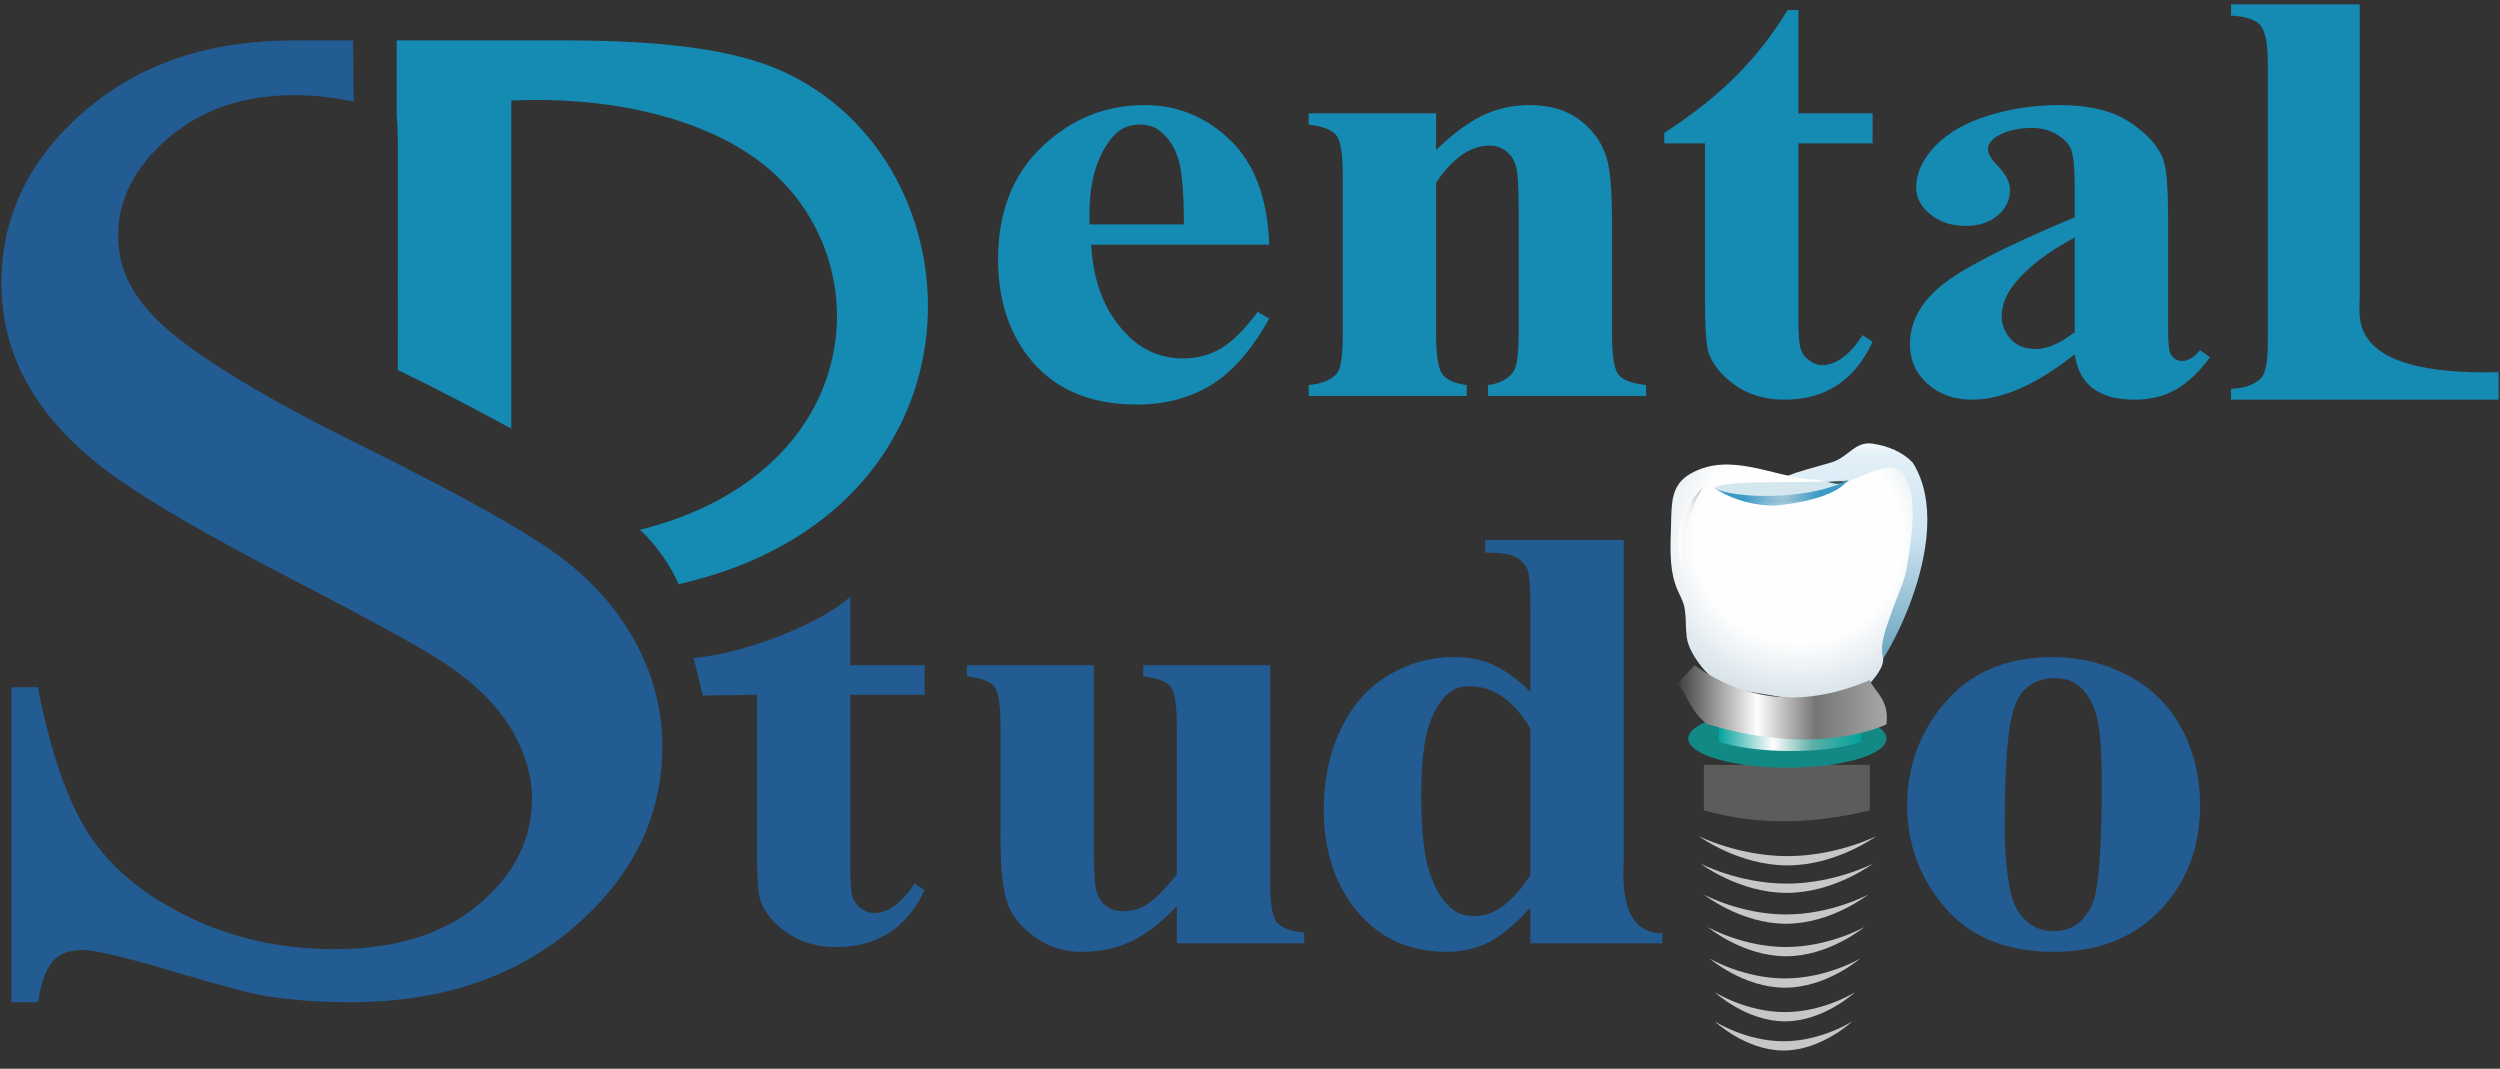
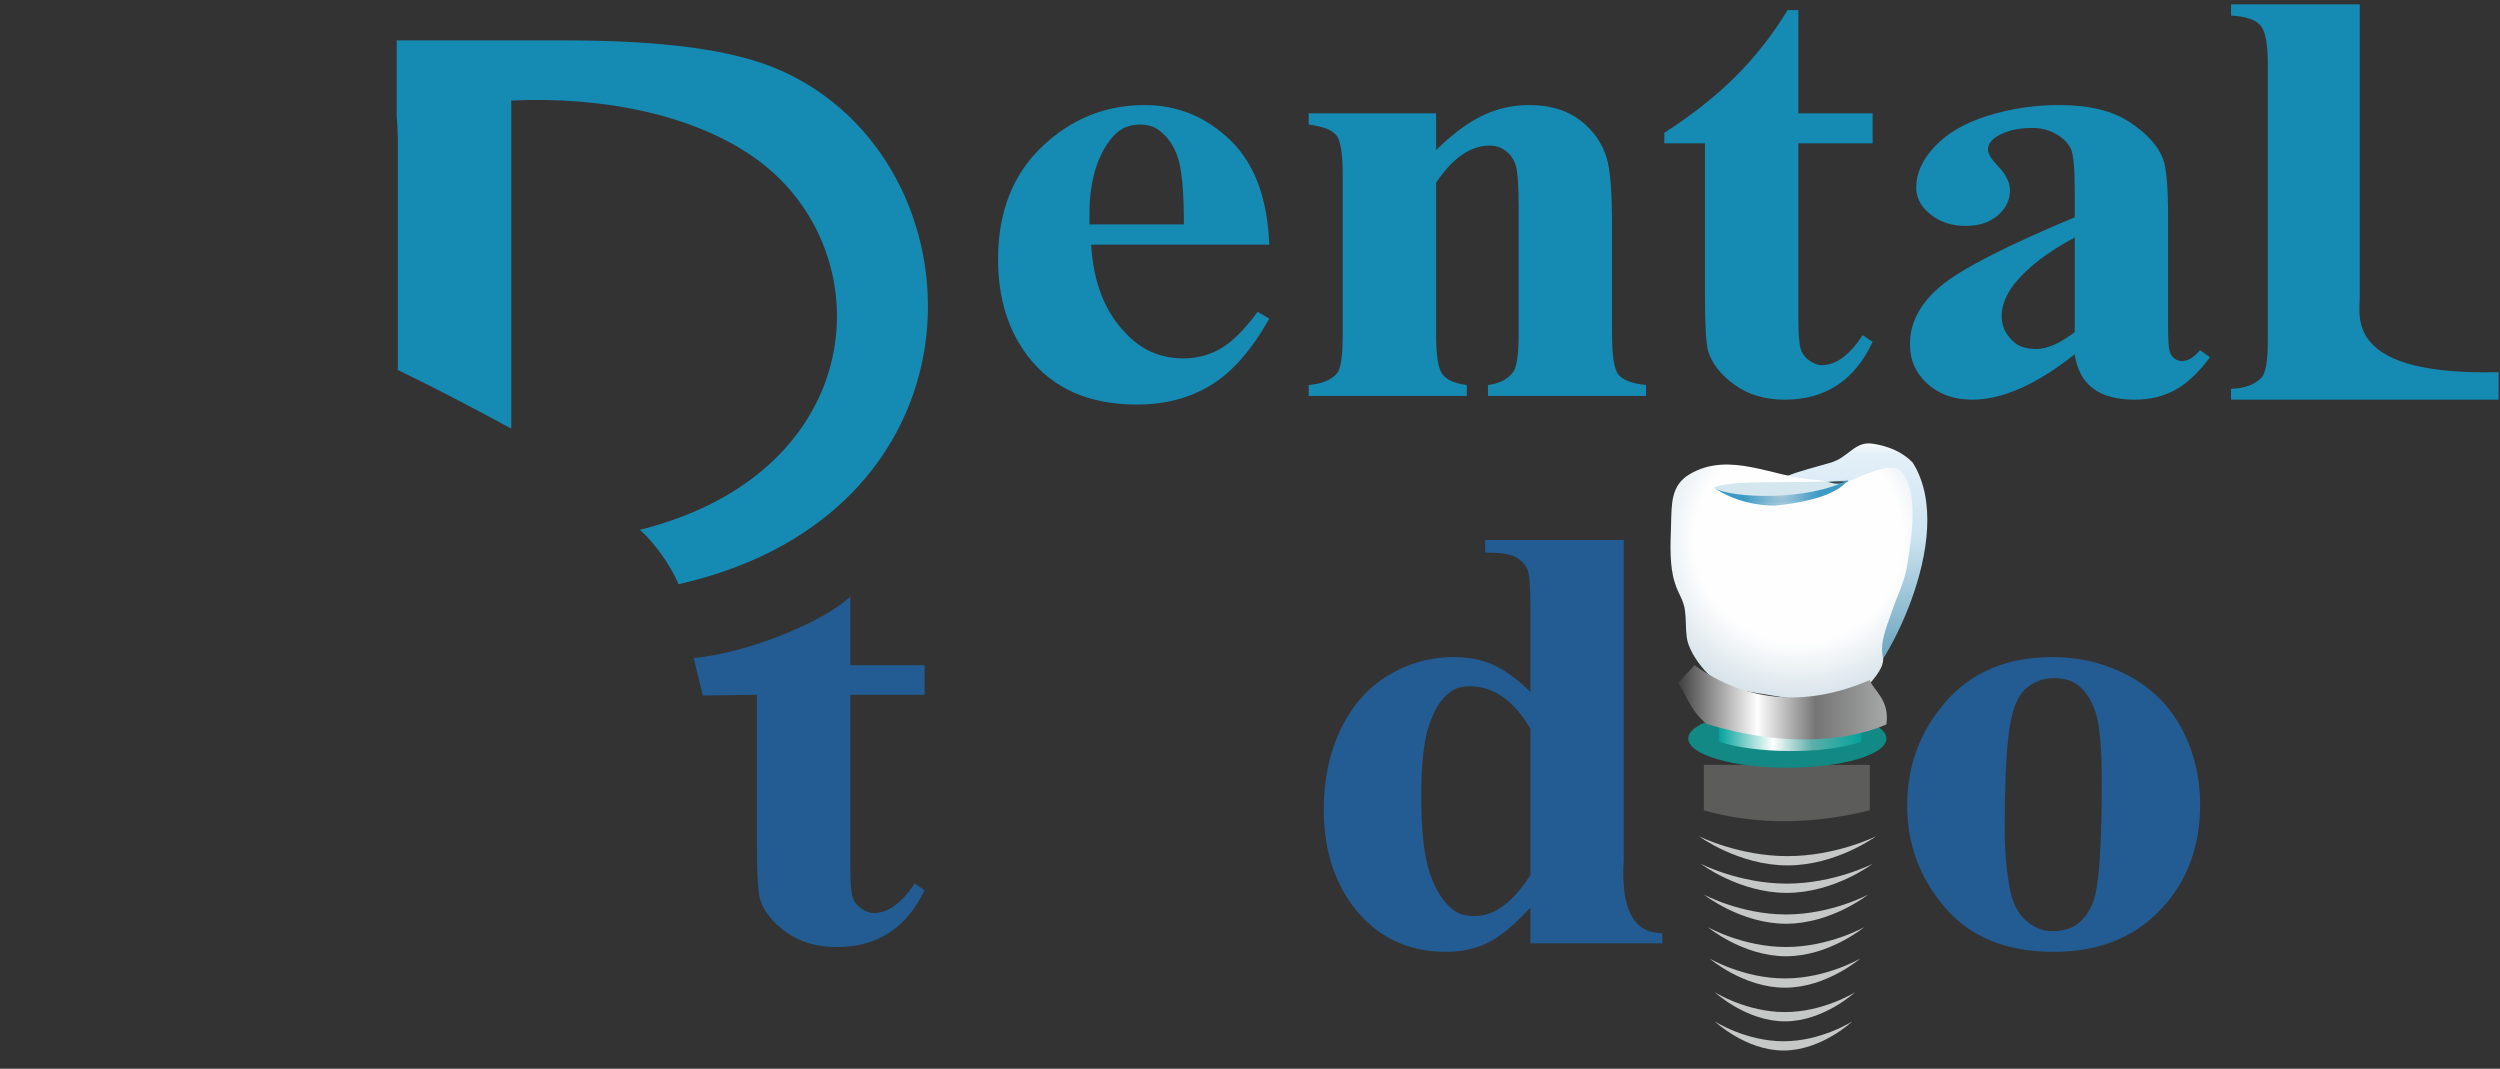
<svg xmlns="http://www.w3.org/2000/svg" width="131" height="56" viewBox="0 0 131 56" fill="none">
  <rect x="0" y="0" width="131" height="56" fill="#333333" stroke="none" />
  <path d="M44.555 31.262V34.857H48.447V36.406H44.555V45.406C44.555 46.245 44.598 46.787 44.685 47.032C44.772 47.277 44.928 47.474 45.153 47.622C45.377 47.771 45.584 47.845 45.772 47.845C46.526 47.845 47.243 47.329 47.925 46.297L48.447 46.645C47.504 48.632 45.968 49.626 43.837 49.626C42.808 49.626 41.934 49.371 41.217 48.861C40.499 48.352 40.039 47.781 39.836 47.148C39.72 46.787 39.662 45.832 39.662 44.284V36.406L36.826 36.446L36.35 34.48C39.085 34.242 43.119 32.619 44.555 31.262V31.262Z" fill="#225C92" />
-   <path d="M66.559 34.857V46.277C66.559 47.387 66.678 48.077 66.918 48.349C67.157 48.619 67.632 48.794 68.342 48.871V49.432H61.667V47.477C60.884 48.316 60.101 48.926 59.319 49.306C58.535 49.687 57.659 49.877 56.687 49.877C55.774 49.877 54.959 49.623 54.242 49.113C53.524 48.603 53.042 48.013 52.796 47.342C52.549 46.671 52.426 45.49 52.426 43.8V38.032C52.426 36.922 52.313 36.235 52.088 35.97C51.864 35.706 51.389 35.528 50.665 35.438V34.857H57.318V44.825C57.318 45.858 57.376 46.526 57.492 46.829C57.608 47.132 57.786 47.361 58.024 47.516C58.264 47.671 58.535 47.748 58.84 47.748C59.261 47.748 59.644 47.651 59.993 47.458C60.456 47.187 61.014 46.639 61.667 45.813V38.032C61.667 36.922 61.554 36.235 61.329 35.97C61.105 35.706 60.63 35.528 59.906 35.438V34.857H66.559Z" fill="#225C92" />
  <path d="M85.085 28.296V45.077C84.851 48.787 86.455 48.868 87.107 48.907V49.429H80.193V47.555C79.367 48.458 78.627 49.071 77.975 49.394C77.322 49.716 76.59 49.877 75.779 49.877C73.692 49.877 72.039 49.045 70.821 47.381C69.85 46.026 69.364 44.368 69.364 42.406C69.364 40.832 69.666 39.425 70.267 38.187C70.868 36.948 71.699 36.012 72.757 35.38C73.814 34.748 74.953 34.431 76.17 34.431C76.953 34.431 77.645 34.567 78.247 34.838C78.848 35.109 79.496 35.58 80.193 36.251V31.857C80.193 30.748 80.141 30.077 80.04 29.844C79.895 29.547 79.682 29.325 79.399 29.176C79.116 29.028 78.591 28.954 77.823 28.954V28.296H85.085ZM80.193 38.187C79.323 36.703 78.264 35.961 77.018 35.961C76.584 35.961 76.228 36.07 75.953 36.29C75.518 36.612 75.163 37.177 74.887 37.983C74.611 38.79 74.474 40.032 74.474 41.709C74.474 43.542 74.626 44.9 74.931 45.784C75.235 46.668 75.656 47.31 76.191 47.71C76.453 47.903 76.815 48 77.279 48C78.308 48 79.28 47.284 80.193 45.851V38.187V38.187Z" fill="#225C92" />
  <path d="M107.567 34.431C108.988 34.431 110.311 34.758 111.535 35.409C112.76 36.061 113.692 36.99 114.33 38.196C114.968 39.403 115.287 40.722 115.287 42.154C115.287 44.219 114.692 45.948 113.503 47.342C112.082 49.032 110.119 49.877 107.611 49.877C105.146 49.877 103.252 49.106 101.925 47.564C100.599 46.023 99.936 44.238 99.936 42.212C99.936 40.122 100.614 38.303 101.969 36.755C103.324 35.206 105.19 34.431 107.567 34.431V34.431ZM107.633 35.535C107.038 35.535 106.527 35.735 106.1 36.135C105.672 36.535 105.389 37.325 105.252 38.506C105.114 39.687 105.045 41.322 105.045 43.412C105.045 44.523 105.132 45.561 105.306 46.529C105.437 47.264 105.712 47.826 106.132 48.213C106.552 48.6 107.031 48.794 107.567 48.794C108.089 48.794 108.524 48.665 108.872 48.406C109.321 48.045 109.626 47.549 109.785 46.916C110.017 45.936 110.133 43.942 110.133 40.935C110.133 39.167 110.021 37.954 109.797 37.296C109.571 36.638 109.249 36.161 108.829 35.864C108.524 35.645 108.125 35.535 107.633 35.535V35.535Z" fill="#225C92" />
  <path d="M66.51 12.82H57.178C57.284 14.774 57.887 16.322 58.986 17.462C59.814 18.341 60.816 18.78 61.992 18.78C62.729 18.78 63.395 18.603 63.991 18.249C64.586 17.895 65.222 17.259 65.9 16.341L66.51 16.695C65.591 18.334 64.574 19.495 63.46 20.176C62.345 20.858 61.05 21.199 59.573 21.199C57.058 21.199 55.152 20.353 53.857 18.662C52.818 17.298 52.298 15.607 52.298 13.588C52.298 11.123 53.062 9.159 54.591 7.697C56.12 6.235 57.916 5.505 59.98 5.505C61.697 5.505 63.192 6.118 64.466 7.343C65.738 8.569 66.419 10.395 66.51 12.82V12.82ZM62.036 11.759C62.036 10.054 61.931 8.887 61.72 8.258C61.508 7.629 61.178 7.15 60.725 6.822C60.469 6.625 60.131 6.527 59.709 6.527C59.076 6.527 58.564 6.796 58.173 7.334C57.45 8.277 57.089 9.569 57.089 11.208V11.759H62.036Z" fill="#158AB2" />
  <path d="M75.251 5.937V7.865C76.092 7.038 76.896 6.439 77.664 6.065C78.432 5.691 79.259 5.505 80.143 5.505C81.216 5.505 82.1 5.77 82.796 6.301C83.492 6.832 83.955 7.491 84.187 8.277C84.376 8.881 84.47 10.041 84.47 11.759V17.521C84.47 18.662 84.586 19.37 84.818 19.645C85.05 19.921 85.528 20.098 86.253 20.176V20.747H77.969V20.176C78.578 20.098 79.019 19.868 79.295 19.488C79.483 19.213 79.578 18.557 79.578 17.521V10.933C79.578 9.713 79.523 8.946 79.415 8.631C79.306 8.317 79.128 8.071 78.882 7.894C78.635 7.717 78.36 7.629 78.056 7.629C77.055 7.629 76.121 8.277 75.251 9.575V17.521C75.251 18.623 75.363 19.321 75.588 19.616C75.812 19.911 76.236 20.098 76.86 20.176V20.747H68.575V20.176C69.272 20.111 69.764 19.908 70.054 19.567C70.257 19.344 70.358 18.662 70.358 17.521V9.162C70.358 8.035 70.242 7.337 70.01 7.068C69.778 6.799 69.3 6.619 68.575 6.527V5.937H75.251V5.937Z" fill="#158AB2" />
  <path d="M94.233 0.528V5.937H98.125V7.51H94.233V16.656C94.233 17.508 94.277 18.059 94.364 18.308C94.45 18.557 94.607 18.757 94.831 18.908C95.055 19.059 95.262 19.134 95.451 19.134C96.204 19.134 96.922 18.61 97.603 17.561L98.125 17.914C97.183 19.934 95.647 20.943 93.516 20.943C92.486 20.943 91.613 20.685 90.896 20.166C90.178 19.649 89.717 19.068 89.515 18.426C89.399 18.059 89.341 17.088 89.341 15.515V7.51H87.21V6.96C88.674 6.016 89.924 5.026 90.961 3.99C91.997 2.954 92.899 1.8 93.667 0.528H94.233V0.528Z" fill="#158AB2" />
  <path d="M108.715 18.564C106.714 20.15 104.923 20.943 103.344 20.943C102.401 20.943 101.623 20.668 101.006 20.117C100.39 19.567 100.082 18.872 100.082 18.032C100.082 16.905 100.618 15.892 101.691 14.994C102.764 14.096 105.105 12.893 108.715 11.385V9.91C108.715 8.782 108.645 8.074 108.508 7.786C108.37 7.497 108.117 7.245 107.747 7.029C107.377 6.812 106.96 6.704 106.497 6.704C105.728 6.704 105.105 6.855 104.626 7.156C104.322 7.353 104.17 7.576 104.17 7.825C104.17 8.048 104.329 8.323 104.648 8.651C105.097 9.11 105.323 9.55 105.323 9.969C105.323 10.48 105.108 10.92 104.681 11.287C104.253 11.654 103.691 11.837 102.996 11.837C102.271 11.837 101.658 11.638 101.159 11.237C100.658 10.838 100.409 10.369 100.409 9.831C100.409 9.071 100.741 8.343 101.409 7.648C102.075 6.953 103.003 6.422 104.191 6.055C105.38 5.688 106.619 5.505 107.91 5.505C109.461 5.505 110.69 5.803 111.595 6.399C112.501 6.996 113.085 7.642 113.346 8.336C113.52 8.782 113.607 9.799 113.607 11.385V17.128C113.607 17.81 113.635 18.239 113.693 18.416C113.751 18.593 113.838 18.721 113.955 18.799C114.071 18.878 114.201 18.918 114.346 18.918C114.65 18.918 114.962 18.728 115.281 18.347L115.802 18.721C115.223 19.508 114.621 20.075 113.998 20.422C113.375 20.769 112.664 20.943 111.867 20.943C110.925 20.943 110.193 20.747 109.671 20.353C109.149 19.96 108.831 19.363 108.715 18.564V18.564ZM108.715 17.403V12.447C107.308 13.194 106.257 14.001 105.561 14.866C105.112 15.43 104.888 16 104.888 16.577C104.888 17.062 105.076 17.489 105.453 17.856C105.742 18.144 106.155 18.288 106.692 18.288C107.272 18.288 107.946 17.993 108.715 17.403V17.403Z" fill="#158AB2" />
  <path d="M123.65 0.227V15.592C123.65 16.642 122.912 19.692 130.925 19.502V20.943H116.906V20.373C117.62 20.347 118.148 20.157 118.49 19.803C118.719 19.567 118.833 18.924 118.833 17.875V3.315C118.833 2.28 118.701 1.614 118.438 1.319C118.173 1.024 117.663 0.856 116.906 0.817V0.227H123.65V0.227Z" fill="#158AB2" />
-   <path d="M29.165 29.038C27.381 27.744 24.054 25.89 19.182 23.478C13.227 20.536 9.453 18.168 7.861 16.373C6.746 15.167 6.189 13.828 6.189 12.357C6.189 10.445 7.065 8.738 8.817 7.237C10.568 5.737 12.765 4.987 15.409 4.987C16.465 4.987 17.506 5.105 18.534 5.33L18.502 2.118C18.502 2.118 16.396 2.118 15.361 2.118C10.902 2.118 7.24 3.369 4.374 5.869C1.508 8.37 0.075 11.357 0.075 14.828C0.075 16.8 0.56 18.616 1.532 20.278C2.503 21.941 3.936 23.463 5.831 24.846C7.725 26.229 10.902 28.075 15.361 30.384C19.819 32.694 22.541 34.202 23.529 34.908C25.025 35.938 26.124 37.056 26.825 38.262C27.525 39.469 27.876 40.66 27.876 41.836C27.876 43.984 26.944 45.838 25.081 47.397C23.218 48.957 20.694 49.736 17.51 49.736C14.74 49.736 12.192 49.17 9.868 48.037C7.542 46.905 5.815 45.477 4.685 43.756C3.554 42.035 2.654 39.453 1.986 36.011H0.601V52.516H1.986C2.177 51.398 2.455 50.663 2.822 50.31C3.188 49.956 3.689 49.78 4.326 49.78C4.995 49.78 6.579 50.155 9.079 50.905C11.579 51.656 13.227 52.09 14.023 52.207C15.361 52.413 16.794 52.516 18.322 52.516C23.13 52.516 27.064 51.192 30.121 48.544C33.178 45.897 34.706 42.748 34.706 39.1C34.706 37.188 34.229 35.357 33.273 33.606C32.318 31.856 30.948 30.334 29.165 29.038V29.038Z" fill="#225C92" />
  <path d="M40.913 3.693C38.362 2.56 34.559 2.118 29.61 2.118H20.786V6.064C20.825 6.506 20.846 7.003 20.846 7.572L20.844 19.388C22.704 20.28 24.694 21.325 26.791 22.458V5.269C31.634 5.038 36.499 6.04 39.687 8.373C46.309 13.222 45.596 24.743 33.529 27.763C34.289 28.425 35.163 29.661 35.558 30.612C52.298 26.826 51.671 8.468 40.913 3.693V3.693Z" fill="#158AB2" />
  <path d="M92.744 26.226C92.744 26.226 98.828 23.014 99.375 28.041L96.892 34.696C96.892 34.696 96.281 35.927 97.564 35.785C98.415 35.691 102.722 28.18 100.221 24.233C99.688 23.681 98.941 23.37 98.123 23.248C97.195 23.109 96.862 23.961 95.958 24.233C94.293 24.734 92.332 25.056 92.744 26.226V26.226Z" fill="url(#paint0_linear)" />
  <path d="M90.913 36.132C89.937 36.095 88.507 34.412 88.385 33.39C88.324 32.952 88.355 32.441 88.294 32.003C88.233 31.455 87.928 31.09 87.775 30.579C87.47 29.666 87.531 28.534 87.562 27.549C87.592 26.344 87.562 25.431 88.538 24.847C90.643 23.606 92.961 25.029 95.096 25.139C95.95 25.175 96.048 25.527 96.841 25.235C97.42 25.016 99.062 24.153 99.58 24.664C100.587 25.65 100.16 28.206 99.946 29.556C99.825 30.469 99.397 31.236 99.123 32.076C98.848 32.879 98.492 33.68 98.665 34.449C98.856 35.294 96.798 37.069 96.199 36.981L90.913 36.132Z" fill="url(#paint1_radial)" />
  <path d="M89.264 26.508C89.264 26.508 91.167 26.184 92.753 28.629C92.753 28.629 90.955 29.934 89.264 26.508Z" fill="white" fill-opacity="0.4" />
-   <path d="M88.224 29.853C88.224 29.853 87.099 27.538 89.264 25.514C89.264 25.514 88.103 26.953 88.224 29.853Z" fill="url(#paint2_linear)" />
  <path d="M89.818 25.554C89.818 25.554 91.008 26.478 92.967 26.494C92.967 26.494 96.048 26.293 96.841 25.138C94.843 26.246 90.69 26.142 89.818 25.554Z" fill="url(#paint3_radial)" />
  <path d="M89.818 25.554C89.818 25.554 91.067 26.32 93.025 26.336C93.025 26.336 96.048 26.293 96.841 25.138C94.854 25.402 90.669 25.077 89.818 25.554Z" fill="#4D9EBB" fill-opacity="0.231" />
  <path d="M97.977 42.462C94.976 43.195 92.07 43.251 89.282 42.462V40.078H97.977V42.462Z" fill="#5C5C5B" />
  <path d="M98.85 38.701C98.85 39.545 96.526 40.229 93.658 40.229C90.79 40.229 88.466 39.545 88.466 38.701C88.466 37.858 90.79 37.174 93.658 37.174C96.526 37.174 98.85 37.858 98.85 38.701Z" fill="#128985" />
  <path d="M97.533 38.864C95.591 39.558 91.87 39.479 90.069 38.864V37.039H97.533V38.864Z" fill="url(#paint4_linear)" />
  <path d="M88.79 34.857C91.421 36.743 94.561 37.114 97.973 35.636C98.213 36.237 99.013 36.648 98.85 37.954C98.238 38.243 94.848 39.598 89.429 37.93C88.571 37.248 88.425 36.495 87.932 35.796L88.79 34.857V34.857Z" fill="url(#paint5_linear)" />
  <path d="M98.311 43.818C98.311 43.818 96.231 45.347 93.666 45.347C91.101 45.347 89.022 43.818 89.022 43.818C89.022 43.818 91.101 44.861 93.666 44.861C96.231 44.861 98.311 43.818 98.311 43.818Z" fill="#C6C7C7" />
  <path d="M98.136 45.258C98.136 45.258 96.116 46.787 93.624 46.787C91.132 46.787 89.112 45.258 89.112 45.258C89.112 45.258 91.132 46.302 93.624 46.302C96.116 46.302 98.136 45.258 98.136 45.258Z" fill="#C6C7C7" />
  <path d="M97.894 46.875C97.894 46.875 95.966 48.404 93.588 48.404C91.21 48.404 89.282 46.875 89.282 46.875C89.282 46.875 91.21 47.918 93.588 47.918C95.966 47.918 97.894 46.875 97.894 46.875Z" fill="#C6C7C7" />
  <path d="M97.689 48.58C97.689 48.58 95.853 50.108 93.588 50.108C91.323 50.108 89.487 48.58 89.487 48.58C89.487 48.58 91.323 49.623 93.588 49.623C95.853 49.623 97.689 48.58 97.689 48.58Z" fill="#C6C7C7" />
  <path d="M97.479 50.226C97.479 50.226 95.712 51.755 93.531 51.755C91.35 51.755 89.582 50.226 89.582 50.226C89.582 50.226 91.35 51.27 93.531 51.27C95.712 51.27 97.479 50.226 97.479 50.226Z" fill="#C6C7C7" />
-   <path d="M97.21 51.99C97.21 51.99 95.563 53.519 93.531 53.519C91.499 53.519 89.851 51.99 89.851 51.99C89.851 51.99 91.499 53.033 93.531 53.033C95.563 53.033 97.21 51.99 97.21 51.99Z" fill="#C6C7C7" />
+   <path d="M97.21 51.99C97.21 51.99 95.563 53.519 93.531 53.519C91.499 53.519 89.851 51.99 89.851 51.99C89.851 51.99 91.499 53.033 93.531 53.033C95.563 53.033 97.21 51.99 97.21 51.99" fill="#C6C7C7" />
  <path d="M97.063 53.519C97.063 53.519 95.449 55.047 93.457 55.047C91.466 55.047 89.851 53.519 89.851 53.519C89.851 53.519 91.466 54.562 93.457 54.562C95.449 54.562 97.063 53.519 97.063 53.519Z" fill="#C6C7C7" />
  <defs>
    <linearGradient id="paint0_linear" x1="97.527" y1="35.927" x2="97.527" y2="23.014" gradientUnits="userSpaceOnUse">
      <stop stop-color="#5496B2" />
      <stop offset="0.6" stop-color="#CBE3F1" />
      <stop offset="0.941" stop-color="#E4F0F8" />
      <stop offset="1" stop-color="#FEFEFE" />
    </linearGradient>
    <radialGradient id="paint1_radial" cx="0" cy="0" r="1" gradientUnits="userSpaceOnUse" gradientTransform="translate(94.255 28.261) scale(13.959)">
      <stop stop-color="#FEFEFE" />
      <stop offset="0.388" stop-color="#FEFEFE" />
      <stop offset="0.69" stop-color="#C8D8E2" />
      <stop offset="1" stop-color="#389AC9" />
    </radialGradient>
    <linearGradient id="paint2_linear" x1="87.1" y1="27.683" x2="89.263" y2="27.683" gradientUnits="userSpaceOnUse">
      <stop stop-color="#FEFEFE" />
      <stop offset="0.38" stop-color="#FEFEFE" />
      <stop offset="0.678" stop-color="#F2F2F3" />
      <stop offset="1" stop-color="#B3B1AD" />
    </linearGradient>
    <radialGradient id="paint3_radial" cx="0" cy="0" r="1" gradientUnits="userSpaceOnUse" gradientTransform="translate(93.331 25.82) scale(1.985)">
      <stop stop-color="#C8D8E2" />
      <stop offset="1" stop-color="#389AC9" />
    </radialGradient>
    <linearGradient id="paint4_linear" x1="90.069" y1="38.198" x2="97.533" y2="38.198" gradientUnits="userSpaceOnUse">
      <stop stop-color="#04A29C" />
      <stop offset="0.38" stop-color="#FEFEFE" />
      <stop offset="0.659" stop-color="#5AAFA8" />
      <stop offset="1" stop-color="#04A29C" />
    </linearGradient>
    <linearGradient id="paint5_linear" x1="87.932" y1="36.803" x2="98.872" y2="36.803" gradientUnits="userSpaceOnUse">
      <stop stop-color="#3E3E3E" />
      <stop offset="0.38" stop-color="#FEFEFE" />
      <stop offset="0.659" stop-color="#757575" />
      <stop offset="1" stop-color="#A6A7A7" />
    </linearGradient>
  </defs>
</svg>